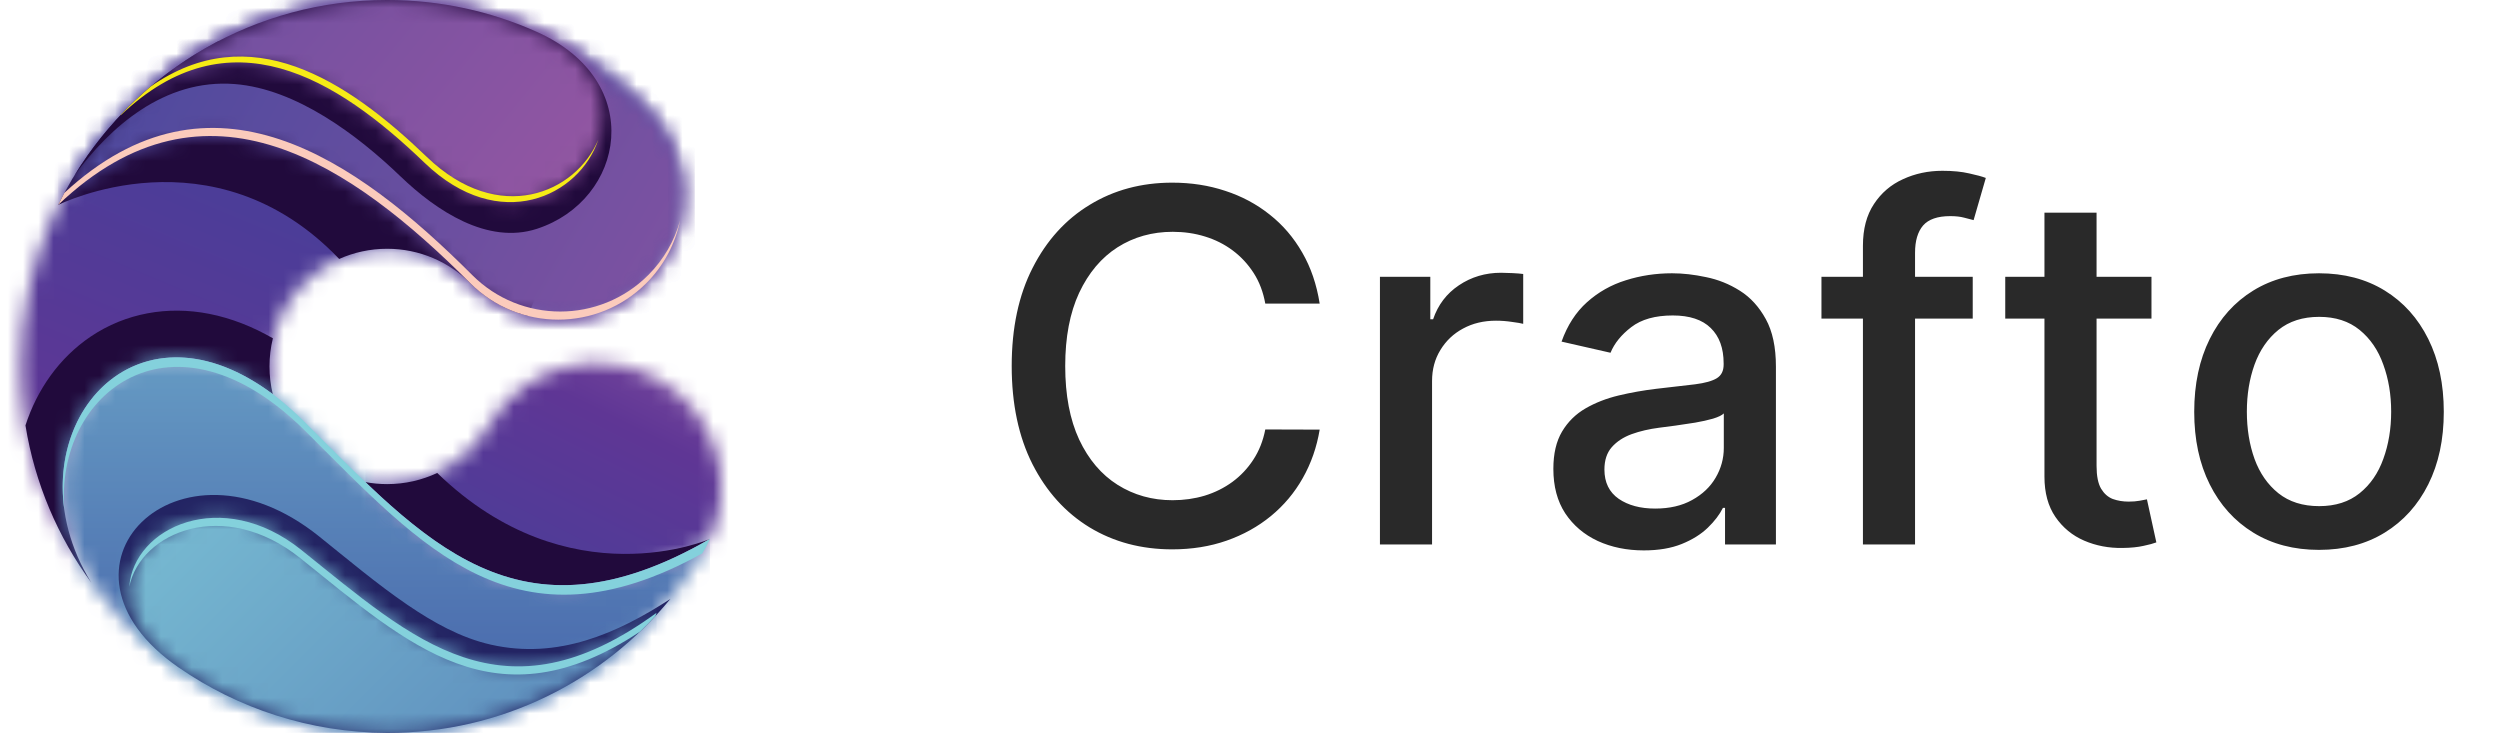
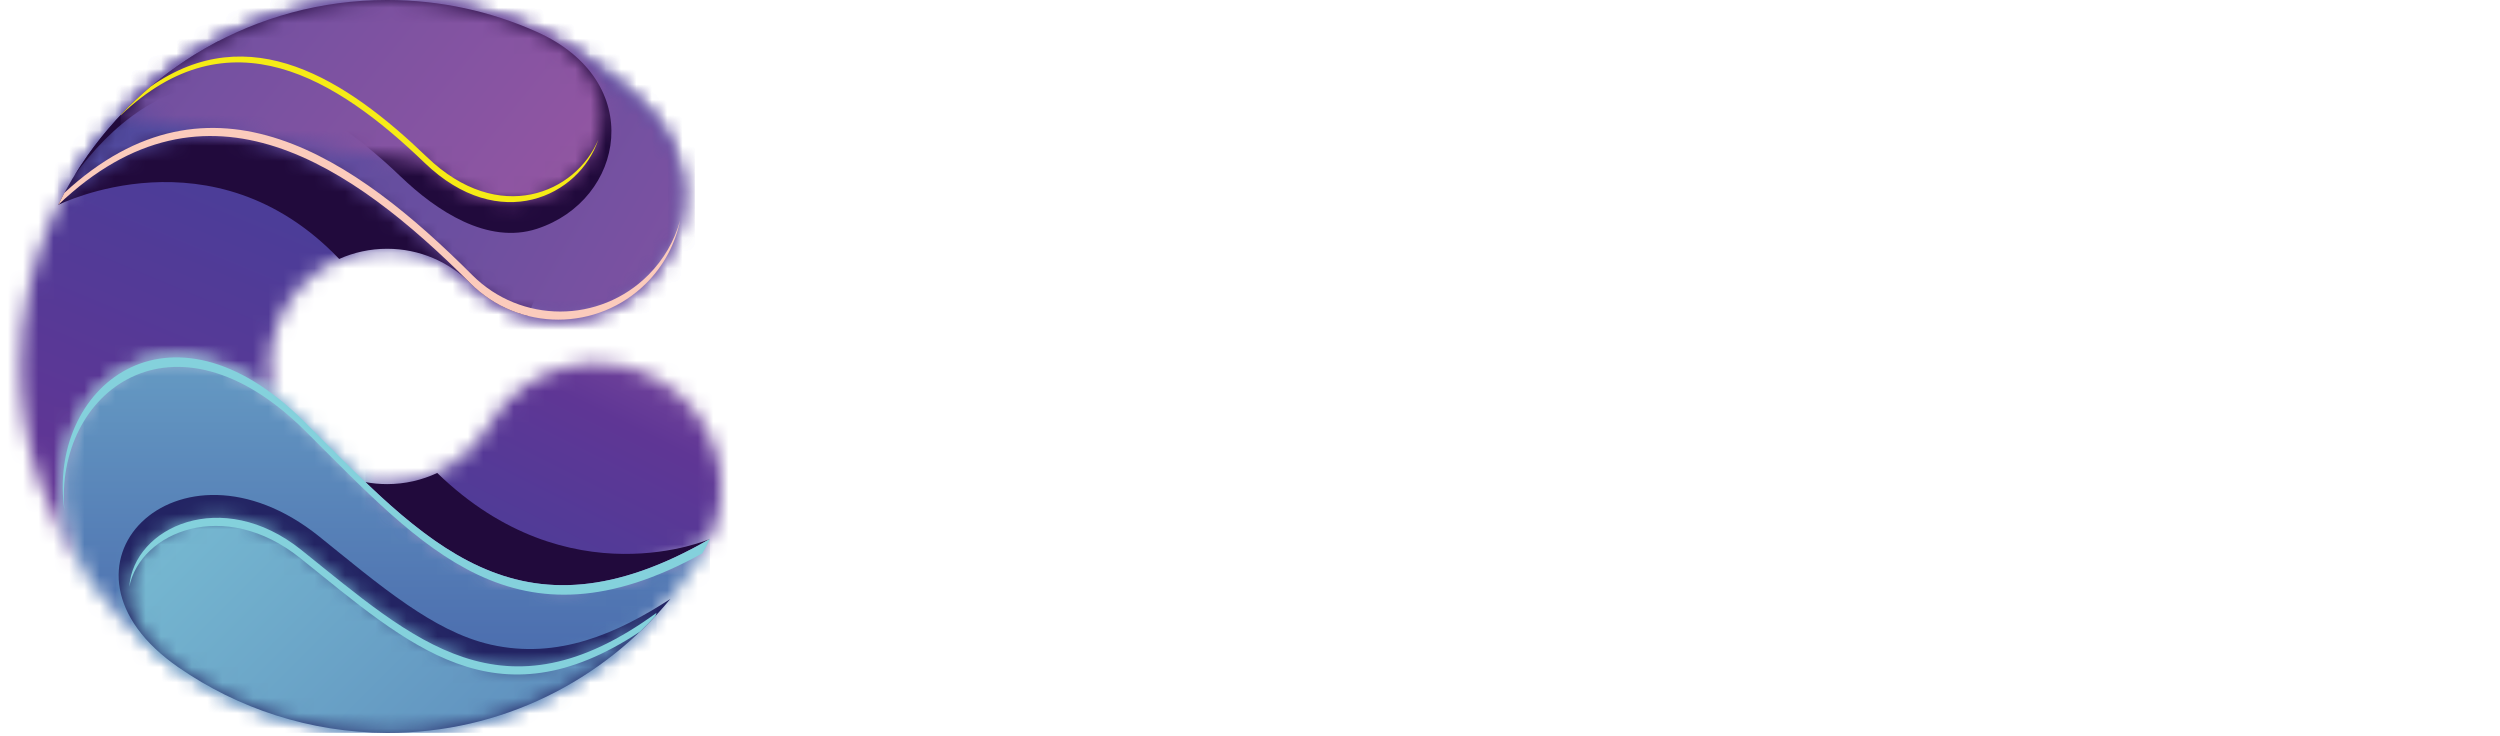
<svg xmlns="http://www.w3.org/2000/svg" width="163" height="48" viewBox="0 0 163 48" fill="none">
  <g clip-path="url(#clip0_717_860)">
    <mask id="mask0_717_860" style="mask-type:luminance" maskUnits="userSpaceOnUse" x="1" y="0" width="44" height="38">
      <path d="M25.244 0C31.841 0 37.814 2.674 42.137 6.998C45.304 10.165 45.304 15.3 42.137 18.467C38.97 21.634 33.835 21.634 30.668 18.467C29.279 17.08 27.361 16.221 25.243 16.221C21.006 16.221 17.571 19.656 17.571 23.892C17.571 24.516 17.645 25.122 17.786 25.703C8.139 18.478 0.39 29.025 5.953 37.986C3.061 34.035 1.353 29.163 1.353 23.891C1.352 10.697 12.049 0 25.244 0Z" fill="white" />
    </mask>
    <g mask="url(#mask0_717_860)">
      <path d="M45.304 0H0.389V37.986H45.304V0Z" fill="url(#paint0_linear_717_860)" />
    </g>
-     <path fill-rule="evenodd" clip-rule="evenodd" d="M17.792 22.056C17.648 22.644 17.571 23.258 17.571 23.891C17.571 24.523 17.645 25.12 17.786 25.701C8.138 18.478 0.388 29.025 5.952 37.986C3.778 35.016 2.274 31.526 1.66 27.737C2.414 25.412 3.85 23.339 5.909 21.948C8.195 20.404 10.944 19.933 13.637 20.462C15.108 20.751 16.498 21.313 17.792 22.056Z" fill="#210A3C" />
    <path fill-rule="evenodd" clip-rule="evenodd" d="M34.407 20.593C33.037 20.247 31.739 19.538 30.667 18.467C29.279 17.079 27.361 16.22 25.242 16.22C24.128 16.22 23.07 16.457 22.115 16.884C13.887 8.278 3.794 13.362 3.792 13.363C6.042 8.789 9.711 5.04 14.224 2.689C14.754 2.643 15.246 2.605 15.686 2.575C22.116 2.137 30.299 5.498 34.646 8.896C37.935 11.466 35.725 17.613 34.406 20.595" fill="#210A3C" />
    <mask id="mask1_717_860" style="mask-type:luminance" maskUnits="userSpaceOnUse" x="3" y="0" width="42" height="21">
      <path d="M25.242 0C31.84 0 37.812 2.674 42.136 6.998C45.303 10.165 45.303 15.3 42.136 18.467C38.968 21.634 33.834 21.634 30.666 18.467C23.001 10.8 13.466 4.12 3.792 13.363C7.684 5.447 15.827 0 25.242 0Z" fill="white" />
    </mask>
    <g mask="url(#mask1_717_860)">
      <path d="M45.303 0H3.792V21.634H45.303V0Z" fill="url(#paint1_linear_717_860)" />
    </g>
    <path fill-rule="evenodd" clip-rule="evenodd" d="M25.244 0C28.714 0 32.013 0.74 34.987 2.071C42.205 5.298 40.73 13.051 35.008 14.918C31.792 15.967 28.447 13.745 26.11 11.498C23.319 8.814 19.322 5.794 15.301 5.48C10.721 5.123 7.154 8.288 4.857 11.433C9.056 4.576 16.615 0 25.244 0Z" fill="#210A3C" />
    <mask id="mask2_717_860" style="mask-type:luminance" maskUnits="userSpaceOnUse" x="7" y="0" width="33" height="14">
-       <path d="M25.241 0C28.823 0 32.221 0.789 35.271 2.201C44.622 6.533 35.717 18.343 27.685 10.618C21.94 5.094 14.95 0.753 7.861 7.526L7.888 7.473C12.242 2.871 18.406 0 25.241 0Z" fill="white" />
+       <path d="M25.241 0C28.823 0 32.221 0.789 35.271 2.201C44.622 6.533 35.717 18.343 27.685 10.618L7.888 7.473C12.242 2.871 18.406 0 25.241 0Z" fill="white" />
    </mask>
    <g mask="url(#mask2_717_860)">
      <path d="M44.622 0H7.861V18.343H44.622V0Z" fill="url(#paint2_linear_717_860)" />
    </g>
    <mask id="mask3_717_860" style="mask-type:luminance" maskUnits="userSpaceOnUse" x="4" y="23" width="43" height="25">
      <path d="M46.293 35.135C46.136 35.478 45.954 35.816 45.745 36.144L45.752 36.148C41.579 43.117 33.955 47.783 25.242 47.783C17.319 47.783 10.299 43.925 5.951 37.986C-0.002 28.401 9.282 16.996 19.829 27.478C27.648 35.249 33.719 42.394 46.293 35.135Z" fill="white" />
    </mask>
    <g mask="url(#mask3_717_860)">
      <path d="M46.293 16.996H-0.001V47.783H46.293V16.996Z" fill="url(#paint3_linear_717_860)" />
    </g>
    <path fill-rule="evenodd" clip-rule="evenodd" d="M43.709 39.049C39.327 44.381 32.683 47.806 25.243 47.783C20.191 47.768 15.503 46.182 11.654 43.525C2.241 37.028 11.584 27.582 20.795 34.965C22.687 36.482 24.568 38.072 26.571 39.439C28.224 40.567 30.041 41.588 32.009 42.032C36.377 43.019 40.251 41.3 43.71 39.048" fill="#232463" />
    <mask id="mask4_717_860" style="mask-type:luminance" maskUnits="userSpaceOnUse" x="8" y="33" width="35" height="15">
      <path d="M42.733 40.165C38.372 44.85 32.15 47.783 25.244 47.783C20.184 47.783 15.493 46.21 11.631 43.526C3.621 37.96 12.22 29.902 19.651 35.858C26.992 41.745 32.794 47.257 42.808 39.955C42.785 40.026 42.76 40.095 42.734 40.165" fill="white" />
    </mask>
    <g mask="url(#mask4_717_860)">
      <path d="M42.806 29.901H3.621V47.783H42.806V29.901Z" fill="url(#paint4_linear_717_860)" />
    </g>
    <mask id="mask5_717_860" style="mask-type:luminance" maskUnits="userSpaceOnUse" x="23" y="23" width="25" height="16">
      <path d="M46.292 35.135C47.998 31.387 46.624 26.872 42.963 24.758C39.057 22.503 34.066 23.86 31.834 27.813C30.496 30.058 28.045 31.563 25.241 31.563C24.757 31.563 24.282 31.517 23.822 31.432C29.974 37.311 35.921 41.121 46.291 35.135" fill="white" />
    </mask>
    <g mask="url(#mask5_717_860)">
      <path d="M48.001 22.503H23.825V41.122H48.001V22.503Z" fill="url(#paint5_linear_717_860)" />
    </g>
    <path fill-rule="evenodd" clip-rule="evenodd" d="M46.294 35.136C46.294 35.136 37.11 39.179 28.506 30.836C27.516 31.303 26.41 31.564 25.242 31.564C24.758 31.564 24.284 31.518 23.823 31.433C29.975 37.312 35.922 41.123 46.293 35.136H46.294Z" fill="#210A3C" />
    <path fill-rule="evenodd" clip-rule="evenodd" d="M46.294 35.136C46.147 35.459 45.978 35.776 45.785 36.085C33.604 42.793 27.601 35.75 19.904 28.1C11.291 19.539 3.522 25.578 4.204 33.301C3.035 25.29 10.988 18.69 19.831 27.48C27.649 35.25 33.72 42.395 46.294 35.136" fill="#84D1DC" />
    <path fill-rule="evenodd" clip-rule="evenodd" d="M39.004 9.118C37.772 12.79 32.569 15.314 27.687 10.618C21.941 5.093 14.951 0.753 7.863 7.525L7.889 7.473C8.497 6.831 9.141 6.221 9.816 5.649C16.278 1.12 22.576 5.181 27.832 10.234C32.542 14.764 37.55 12.576 39.003 9.118" fill="#F6EB16" />
    <path fill-rule="evenodd" clip-rule="evenodd" d="M44.343 14.377C44.034 15.876 43.299 17.304 42.136 18.466C38.968 21.633 33.834 21.633 30.666 18.466C23.001 10.799 13.466 4.119 3.792 13.362C3.923 13.096 4.059 12.832 4.199 12.573C13.777 3.722 23.201 10.344 30.794 17.937C33.961 21.104 39.096 21.104 42.264 17.937C43.289 16.912 43.982 15.681 44.343 14.378" fill="#FBCBBC" />
    <path fill-rule="evenodd" clip-rule="evenodd" d="M42.732 40.164C42.405 40.516 42.068 40.856 41.721 41.188C32.321 47.409 26.666 42.073 19.575 36.388C14.629 32.421 9.164 34.67 8.429 38.257C8.708 34.372 14.463 31.7 19.649 35.858C26.99 41.745 32.792 47.257 42.806 39.955C42.783 40.025 42.759 40.095 42.733 40.164" fill="#84D1DC" />
  </g>
-   <path d="M86.043 19.796H82.497C82.361 19.038 82.107 18.371 81.736 17.796C81.365 17.22 80.91 16.731 80.372 16.329C79.835 15.928 79.232 15.625 78.566 15.421C77.906 15.216 77.206 15.114 76.463 15.114C75.122 15.114 73.922 15.451 72.861 16.125C71.808 16.799 70.975 17.788 70.361 19.091C69.755 20.394 69.452 21.985 69.452 23.864C69.452 25.758 69.755 27.356 70.361 28.659C70.975 29.962 71.812 30.947 72.872 31.614C73.933 32.28 75.126 32.614 76.452 32.614C77.187 32.614 77.884 32.515 78.543 32.318C79.21 32.114 79.812 31.814 80.35 31.421C80.888 31.026 81.342 30.546 81.713 29.977C82.092 29.401 82.353 28.742 82.497 28L86.043 28.011C85.853 29.155 85.486 30.208 84.941 31.171C84.403 32.125 83.71 32.951 82.861 33.648C82.02 34.337 81.058 34.871 79.975 35.25C78.891 35.629 77.71 35.818 76.429 35.818C74.414 35.818 72.619 35.341 71.043 34.386C69.467 33.424 68.225 32.049 67.316 30.261C66.414 28.474 65.963 26.341 65.963 23.864C65.963 21.379 66.418 19.246 67.327 17.466C68.236 15.678 69.478 14.307 71.054 13.352C72.63 12.39 74.422 11.909 76.429 11.909C77.664 11.909 78.816 12.087 79.884 12.443C80.96 12.792 81.925 13.307 82.781 13.989C83.638 14.663 84.346 15.489 84.906 16.466C85.467 17.436 85.846 18.546 86.043 19.796ZM89.972 35.5V18.046H93.256V20.818H93.438C93.756 19.879 94.317 19.14 95.12 18.602C95.93 18.057 96.847 17.784 97.87 17.784C98.082 17.784 98.332 17.792 98.62 17.807C98.915 17.822 99.146 17.841 99.313 17.864V21.114C99.176 21.076 98.934 21.034 98.585 20.989C98.237 20.936 97.888 20.909 97.54 20.909C96.737 20.909 96.021 21.079 95.392 21.421C94.771 21.754 94.279 22.22 93.915 22.818C93.551 23.409 93.37 24.083 93.37 24.841V35.5H89.972ZM107.176 35.886C106.07 35.886 105.07 35.682 104.176 35.273C103.282 34.856 102.574 34.254 102.051 33.466C101.536 32.678 101.279 31.712 101.279 30.568C101.279 29.583 101.468 28.773 101.847 28.136C102.226 27.5 102.737 26.996 103.381 26.625C104.025 26.254 104.745 25.974 105.54 25.784C106.335 25.595 107.146 25.451 107.972 25.352C109.017 25.231 109.866 25.133 110.517 25.057C111.169 24.974 111.642 24.841 111.938 24.659C112.233 24.477 112.381 24.182 112.381 23.773V23.693C112.381 22.701 112.101 21.932 111.54 21.386C110.987 20.841 110.161 20.568 109.063 20.568C107.919 20.568 107.017 20.822 106.358 21.329C105.707 21.829 105.256 22.386 105.006 23L101.813 22.273C102.191 21.212 102.745 20.356 103.472 19.704C104.207 19.046 105.051 18.568 106.006 18.273C106.96 17.97 107.964 17.818 109.017 17.818C109.714 17.818 110.453 17.901 111.233 18.068C112.021 18.227 112.756 18.523 113.438 18.954C114.127 19.386 114.691 20.004 115.131 20.807C115.57 21.602 115.79 22.636 115.79 23.909V35.5H112.472V33.114H112.335C112.116 33.553 111.786 33.985 111.347 34.409C110.907 34.833 110.343 35.186 109.654 35.466C108.964 35.746 108.138 35.886 107.176 35.886ZM107.915 33.159C108.854 33.159 109.657 32.974 110.324 32.602C110.998 32.231 111.51 31.746 111.858 31.148C112.214 30.542 112.392 29.894 112.392 29.204V26.954C112.271 27.076 112.036 27.189 111.688 27.296C111.347 27.394 110.957 27.481 110.517 27.557C110.078 27.625 109.65 27.689 109.233 27.75C108.816 27.803 108.468 27.849 108.188 27.886C107.529 27.97 106.926 28.11 106.381 28.307C105.843 28.504 105.411 28.788 105.085 29.159C104.767 29.523 104.608 30.008 104.608 30.614C104.608 31.454 104.919 32.091 105.54 32.523C106.161 32.947 106.953 33.159 107.915 33.159ZM128.622 18.046V20.773H118.759V18.046H128.622ZM121.463 35.5V16.023C121.463 14.932 121.702 14.027 122.179 13.307C122.656 12.579 123.289 12.038 124.077 11.682C124.865 11.318 125.721 11.136 126.645 11.136C127.327 11.136 127.91 11.193 128.395 11.307C128.88 11.413 129.24 11.511 129.475 11.602L128.679 14.352C128.52 14.307 128.316 14.254 128.066 14.193C127.816 14.125 127.512 14.091 127.156 14.091C126.331 14.091 125.74 14.296 125.384 14.704C125.035 15.114 124.861 15.704 124.861 16.477V35.5H121.463ZM140.276 18.046V20.773H130.742V18.046H140.276ZM133.298 13.864H136.696V30.375C136.696 31.034 136.795 31.53 136.992 31.864C137.189 32.189 137.442 32.413 137.753 32.534C138.071 32.648 138.416 32.705 138.787 32.705C139.06 32.705 139.298 32.686 139.503 32.648C139.708 32.61 139.867 32.58 139.98 32.557L140.594 35.364C140.397 35.439 140.117 35.515 139.753 35.591C139.389 35.674 138.935 35.72 138.389 35.727C137.495 35.742 136.662 35.583 135.889 35.25C135.117 34.917 134.492 34.401 134.014 33.705C133.537 33.008 133.298 32.133 133.298 31.079V13.864ZM151.199 35.852C149.563 35.852 148.135 35.477 146.915 34.727C145.695 33.977 144.748 32.928 144.074 31.579C143.4 30.231 143.063 28.655 143.063 26.852C143.063 25.042 143.4 23.458 144.074 22.102C144.748 20.746 145.695 19.693 146.915 18.943C148.135 18.193 149.563 17.818 151.199 17.818C152.835 17.818 154.263 18.193 155.483 18.943C156.703 19.693 157.65 20.746 158.324 22.102C158.998 23.458 159.335 25.042 159.335 26.852C159.335 28.655 158.998 30.231 158.324 31.579C157.65 32.928 156.703 33.977 155.483 34.727C154.263 35.477 152.835 35.852 151.199 35.852ZM151.21 33C152.271 33 153.15 32.72 153.847 32.159C154.544 31.599 155.059 30.852 155.392 29.921C155.733 28.989 155.904 27.962 155.904 26.841C155.904 25.727 155.733 24.704 155.392 23.773C155.059 22.833 154.544 22.079 153.847 21.511C153.15 20.943 152.271 20.659 151.21 20.659C150.142 20.659 149.256 20.943 148.551 21.511C147.854 22.079 147.335 22.833 146.995 23.773C146.661 24.704 146.495 25.727 146.495 26.841C146.495 27.962 146.661 28.989 146.995 29.921C147.335 30.852 147.854 31.599 148.551 32.159C149.256 32.72 150.142 33 151.21 33Z" fill="#292929" />
  <defs>
    <linearGradient id="paint0_linear_717_860" x1="32.732" y1="-4.722" x2="0.627" y2="72.293" gradientUnits="userSpaceOnUse">
      <stop stop-color="#35459C" />
      <stop offset="0.51" stop-color="#5F3695" />
      <stop offset="1" stop-color="#CF88BA" />
    </linearGradient>
    <linearGradient id="paint1_linear_717_860" x1="-8.264" y1="-8.128" x2="60.996" y2="31.861" gradientUnits="userSpaceOnUse">
      <stop stop-color="#35459C" />
      <stop offset="1" stop-color="#9857A3" />
    </linearGradient>
    <linearGradient id="paint2_linear_717_860" x1="-21.798" y1="-29.821" x2="37.859" y2="18.601" gradientUnits="userSpaceOnUse">
      <stop stop-color="#35459C" />
      <stop offset="1" stop-color="#9857A3" />
    </linearGradient>
    <linearGradient id="paint3_linear_717_860" x1="23.146" y1="59.967" x2="23.146" y2="-0.189" gradientUnits="userSpaceOnUse">
      <stop stop-color="#35459C" />
      <stop offset="1" stop-color="#84D1DC" />
    </linearGradient>
    <linearGradient id="paint4_linear_717_860" x1="68.155" y1="83.779" x2="3.281" y2="18.91" gradientUnits="userSpaceOnUse">
      <stop stop-color="#35459C" />
      <stop offset="1" stop-color="#84D1DC" />
    </linearGradient>
    <linearGradient id="paint5_linear_717_860" x1="26.624" y1="50.518" x2="49.976" y2="3.487" gradientUnits="userSpaceOnUse">
      <stop stop-color="#35459C" />
      <stop offset="0.51" stop-color="#5F3695" />
      <stop offset="1" stop-color="#CF88BA" />
    </linearGradient>
    <clipPath id="clip0_717_860">
      <rect width="48" height="47.783" fill="white" />
    </clipPath>
  </defs>
</svg>